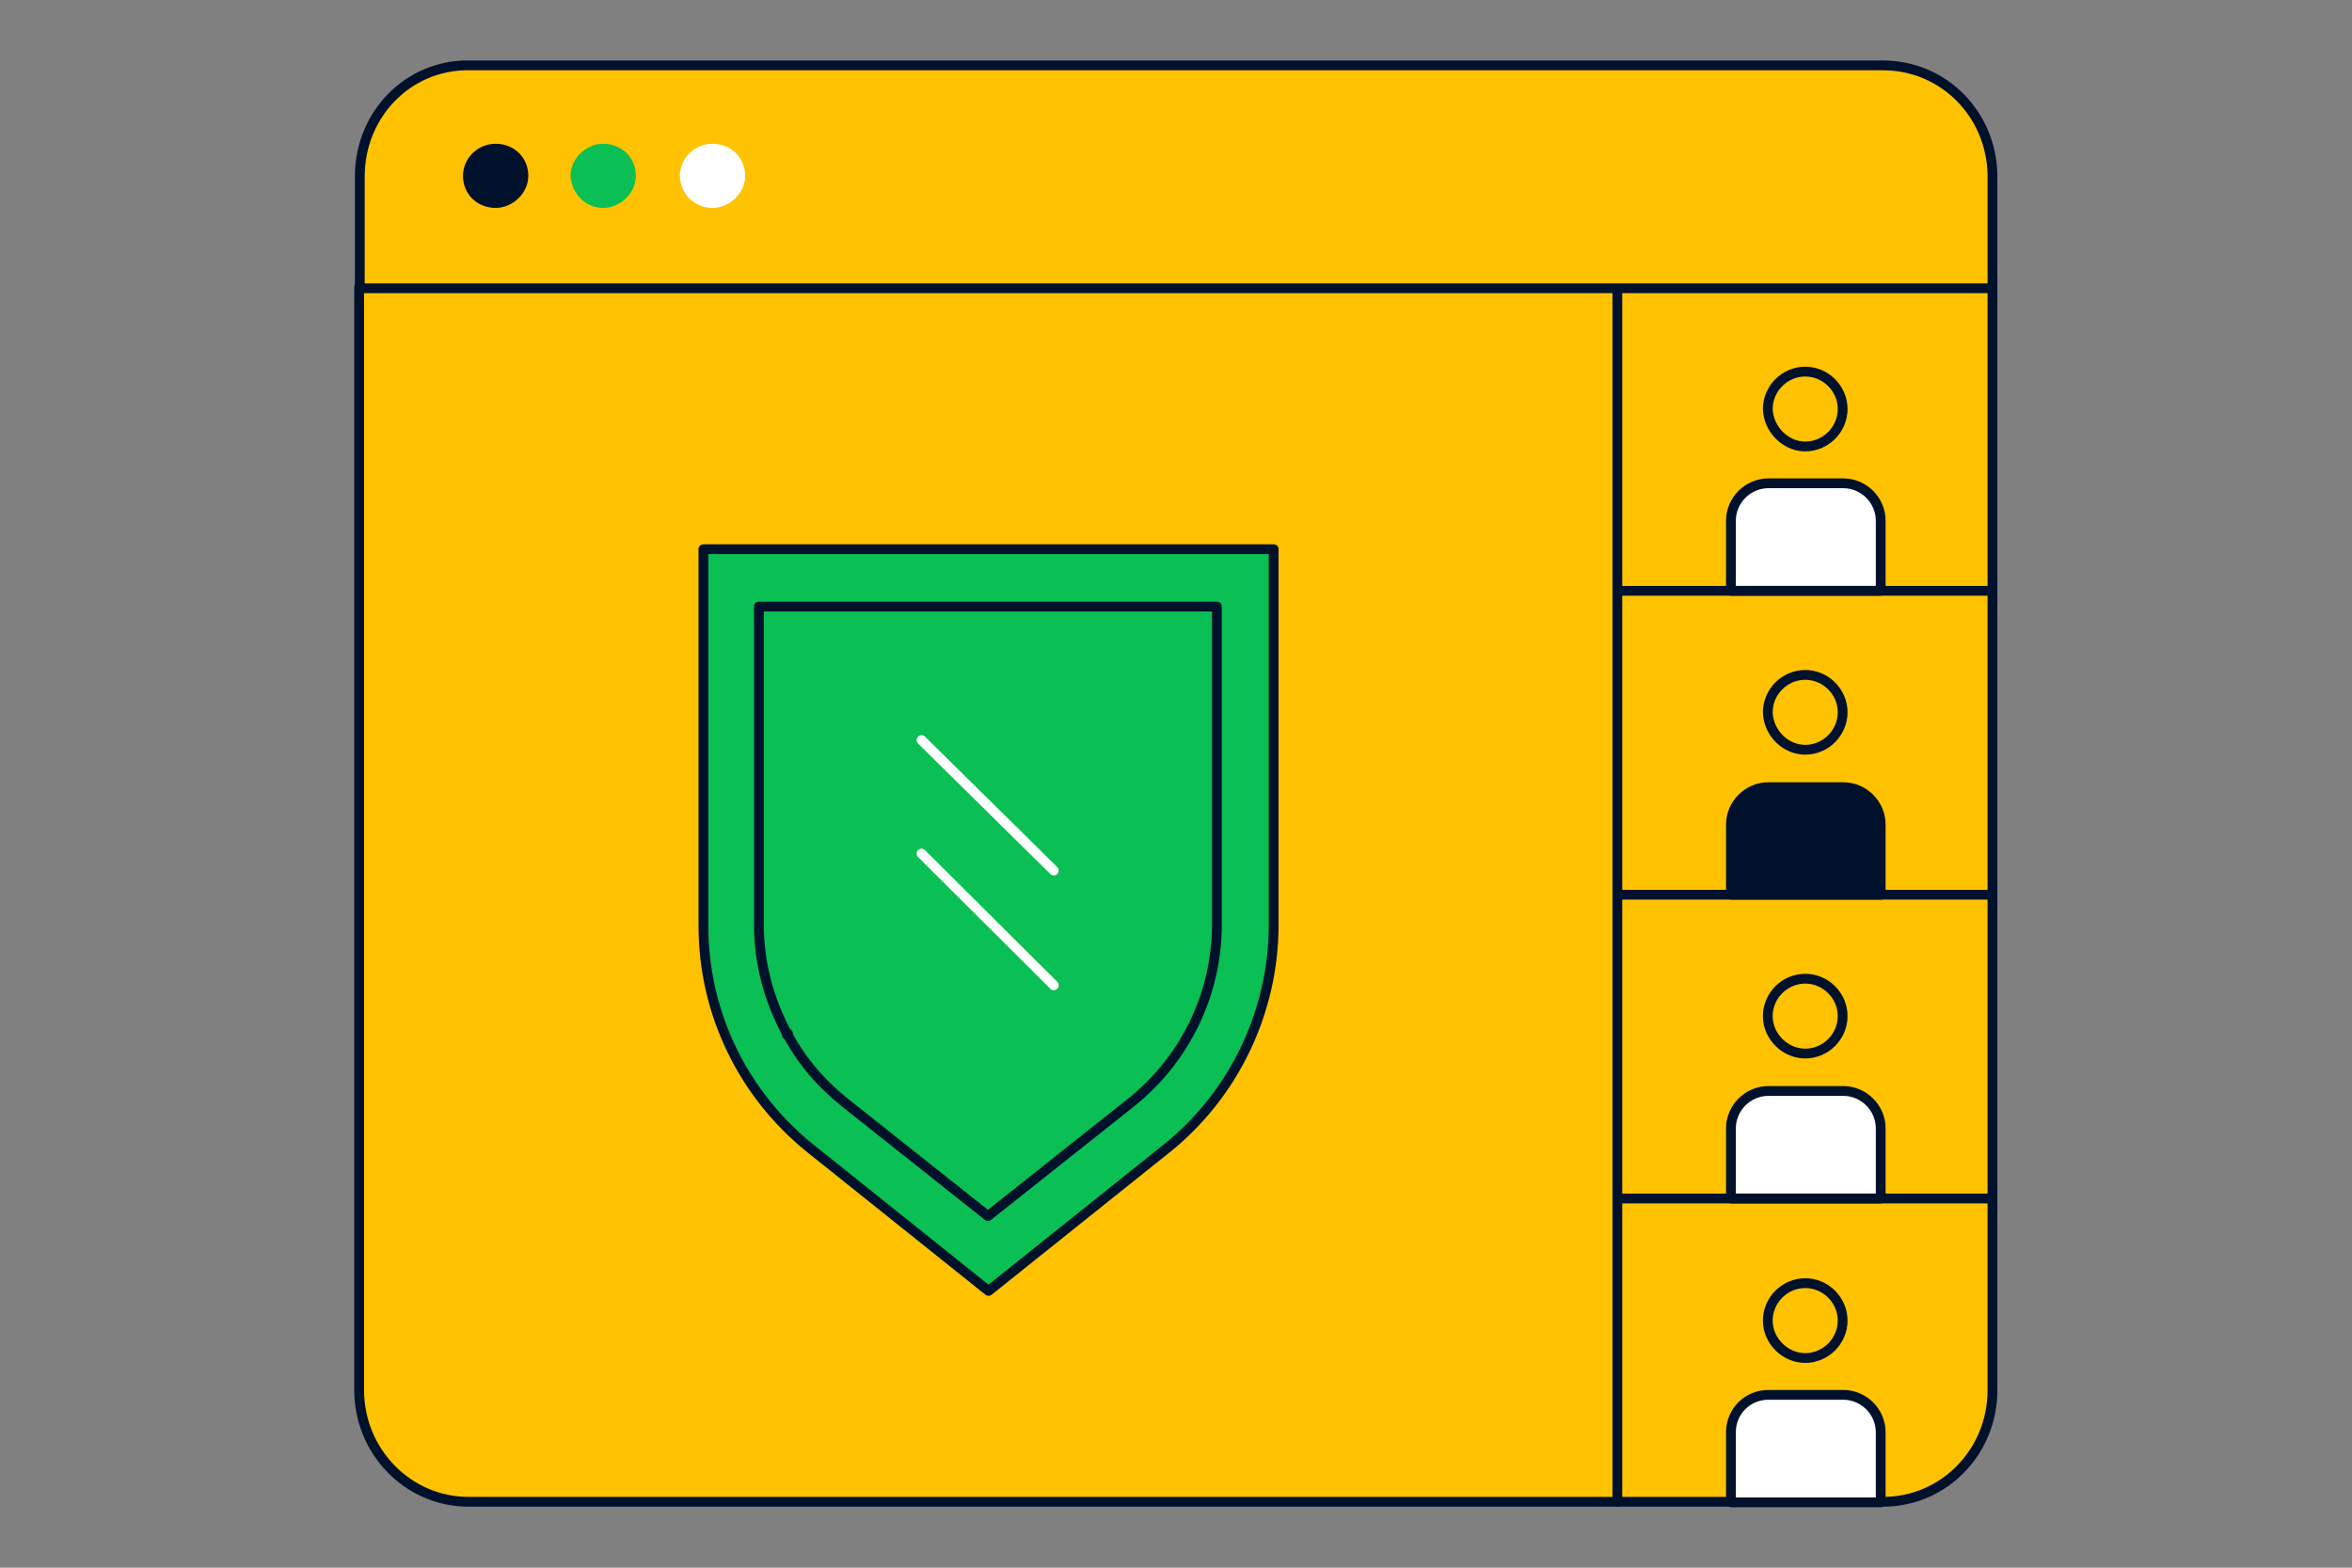
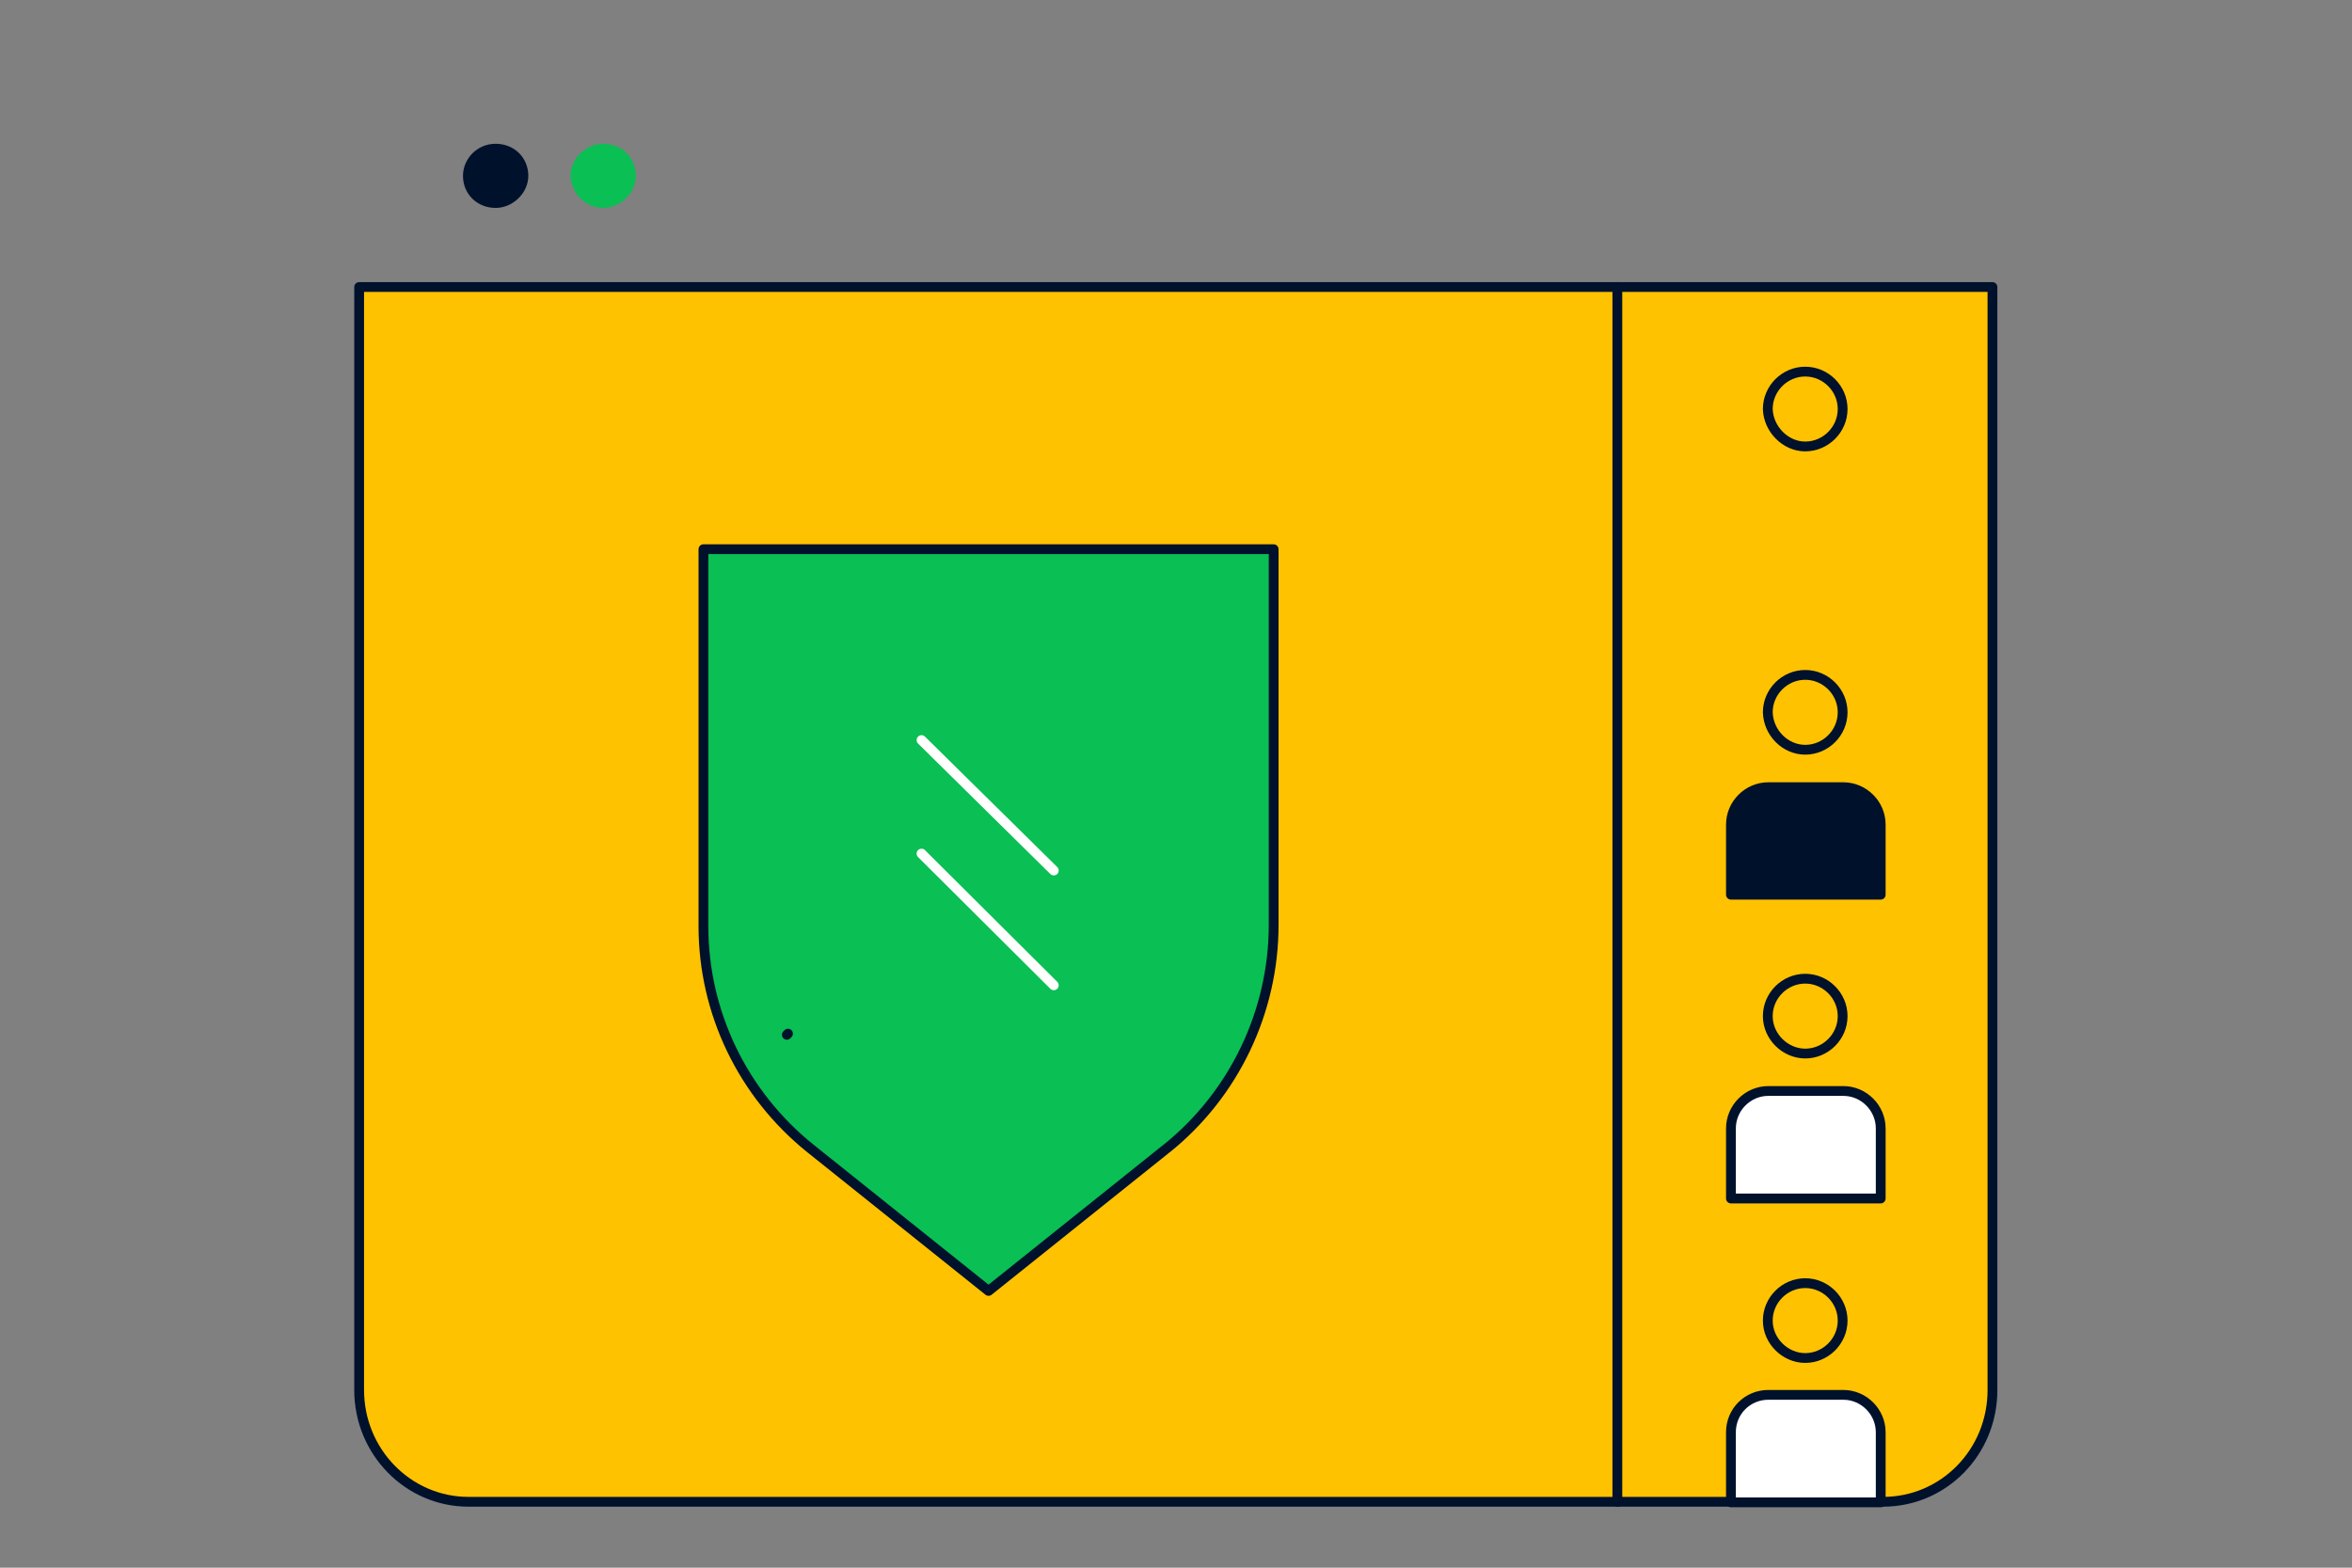
<svg xmlns="http://www.w3.org/2000/svg" fill="none" viewBox="0 0 360 240">
  <rect x="0" y="0" width="360" height="240" fill="#808080" stroke="none" />
  <path fill="#FFC200" stroke="#00112C" stroke-linecap="round" stroke-linejoin="round" stroke-width="1.5" d="M247.645 43.94v185.97H71.707c-9.248 0-16.736-7.68-16.736-17.11V43.94z" />
  <path fill="#FFC200" stroke="#00112C" stroke-linecap="round" stroke-linejoin="round" stroke-width="1.5" d="M304.969 43.94V212.8c0 9.53-7.488 17.11-16.736 17.11h-40.68V43.94z" />
-   <path fill="#FFC200" stroke="#00112C" stroke-linecap="round" stroke-linejoin="round" stroke-width="1.5" d="M288.235 10H71.616C62.37 10 55.07 17.58 55.07 27.02v17.11h249.901v-17.2c-.09-9.53-7.578-16.92-16.736-16.92z" />
  <path fill="#00112C" stroke="#00112C" stroke-linecap="round" stroke-linejoin="round" stroke-width="1.5" d="M75.864 31.08c2.22 0 4.25-1.94 4.25-4.16 0-2.4-1.85-4.16-4.25-4.16s-4.249 1.94-4.249 4.16c0 2.4 1.85 4.16 4.25 4.16" />
  <path fill="#0ABF53" stroke="#0ABF53" stroke-linecap="round" stroke-linejoin="round" stroke-width="1.5" d="M92.321 31.08c2.22 0 4.25-1.94 4.25-4.16 0-2.4-1.85-4.16-4.25-4.16-2.22 0-4.249 1.94-4.249 4.16.18 2.4 2.03 4.16 4.25 4.16" />
-   <path fill="#fff" stroke="#fff" stroke-linecap="round" stroke-linejoin="round" stroke-width="1.5" d="M109.058 31.08c2.219 0 4.249-1.94 4.249-4.16 0-2.4-1.85-4.16-4.249-4.16-2.4 0-4.249 1.94-4.249 4.16.09 2.4 1.939 4.16 4.249 4.16" />
  <path stroke="#00112C" stroke-linecap="round" stroke-linejoin="round" stroke-width="1.5" d="M276.309 68.35c3.139 0 5.728-2.59 5.728-5.73s-2.589-5.73-5.728-5.73c-3.14 0-5.729 2.59-5.729 5.73.09 3.05 2.679 5.73 5.729 5.73" />
-   <path fill="#fff" stroke="#00112C" stroke-linecap="round" stroke-linejoin="round" stroke-width="1.5" d="M270.668 73.99h11.467c3.14 0 5.729 2.59 5.729 5.73v10.73h-22.925V79.72c0-3.14 2.59-5.73 5.729-5.73" />
  <path stroke="#00112C" stroke-linecap="round" stroke-linejoin="round" stroke-width="1.5" d="M276.309 114.78c3.139 0 5.728-2.59 5.728-5.73s-2.589-5.73-5.728-5.73c-3.14 0-5.729 2.59-5.729 5.73.09 3.14 2.679 5.73 5.729 5.73" />
  <path fill="#00112C" stroke="#00112C" stroke-linecap="round" stroke-linejoin="round" stroke-width="1.5" d="M270.668 120.51h11.467c3.14 0 5.729 2.59 5.729 5.73v10.73h-22.925v-10.73c0-3.14 2.59-5.73 5.729-5.73" />
  <path stroke="#00112C" stroke-linecap="round" stroke-linejoin="round" stroke-width="1.5" d="M276.309 161.29c3.139 0 5.728-2.59 5.728-5.73s-2.589-5.73-5.728-5.73c-3.14 0-5.729 2.59-5.729 5.73s2.679 5.73 5.729 5.73" />
  <path fill="#fff" stroke="#00112C" stroke-linecap="round" stroke-linejoin="round" stroke-width="1.5" d="M270.668 167.02h11.467c3.14 0 5.729 2.59 5.729 5.73v10.73h-22.925v-10.73c0-3.14 2.59-5.73 5.729-5.73" />
  <path stroke="#00112C" stroke-linecap="round" stroke-linejoin="round" stroke-width="1.5" d="M276.309 207.9c3.139 0 5.728-2.59 5.728-5.73s-2.589-5.73-5.728-5.73c-3.14 0-5.729 2.59-5.729 5.73s2.679 5.73 5.729 5.73" />
  <path fill="#fff" stroke="#00112C" stroke-linecap="round" stroke-linejoin="round" stroke-width="1.5" d="M270.668 213.54h11.467c3.14 0 5.729 2.59 5.729 5.73V230h-22.925v-10.73c0-3.24 2.59-5.73 5.729-5.73" />
-   <path stroke="#00112C" stroke-linecap="round" stroke-linejoin="round" stroke-width="1.5" d="M247.643 90.45h57.326M247.643 136.97h57.326M247.643 183.48h57.326" />
  <path fill="#0ABF53" stroke="#00112C" stroke-linecap="round" stroke-linejoin="round" stroke-width="1.5" d="m178.581 175.81-27.273 21.82-27.274-21.82c-10.357-8.32-16.366-20.81-16.366-34.03v-57.7h87.279v57.52c0 13.22-6.008 25.89-16.366 34.22z" />
-   <path fill="#0ABF53" stroke="#00112C" stroke-linecap="round" stroke-linejoin="round" stroke-width="1.5" d="M186.259 92.86v48.64c0 10.63-4.809 20.62-13.127 27.28l-21.914 17.39-21.915-17.39c-3.699-2.96-6.659-6.47-8.788-10.45-2.769-5.09-4.349-10.73-4.349-16.74V92.86h70.093" />
  <path stroke="#00112C" stroke-linecap="round" stroke-linejoin="round" stroke-width="1.5" d="m120.614 158.24-.18.18" />
  <path stroke="#fff" stroke-linecap="round" stroke-linejoin="round" stroke-width="1.5" d="m141.049 130.68 20.245 20.16M141.049 113.3l20.245 19.97" />
</svg>